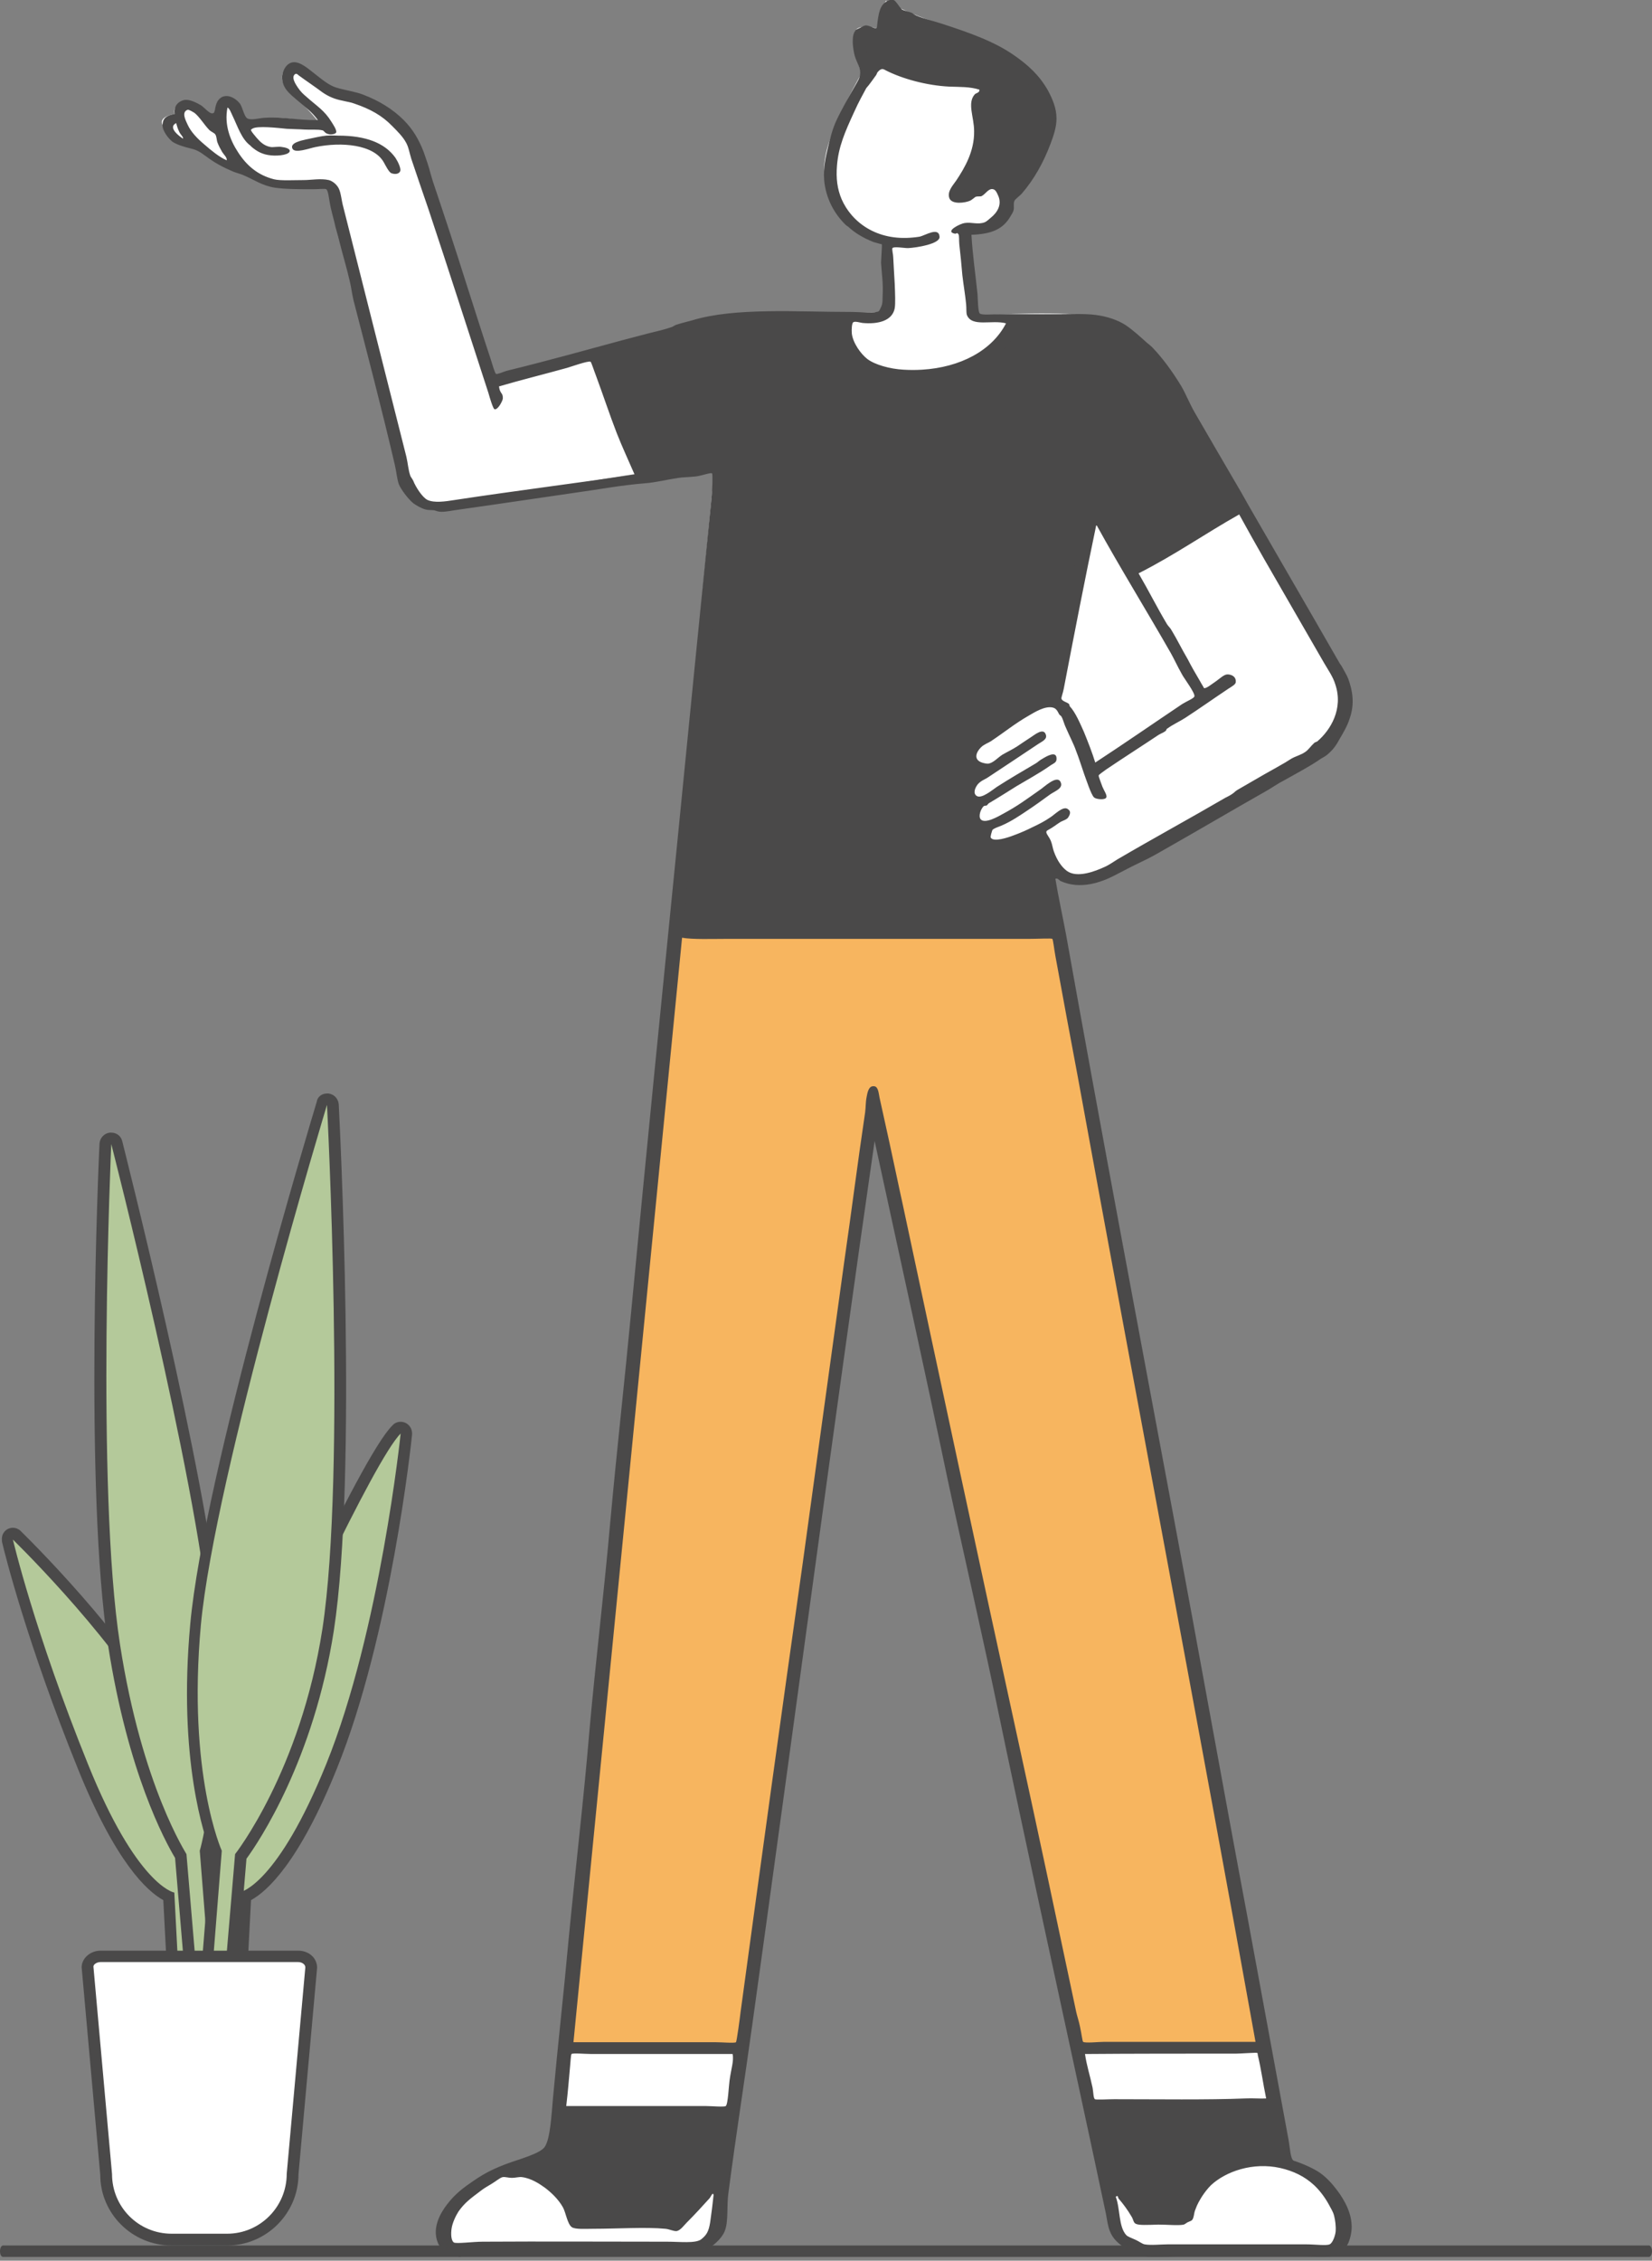
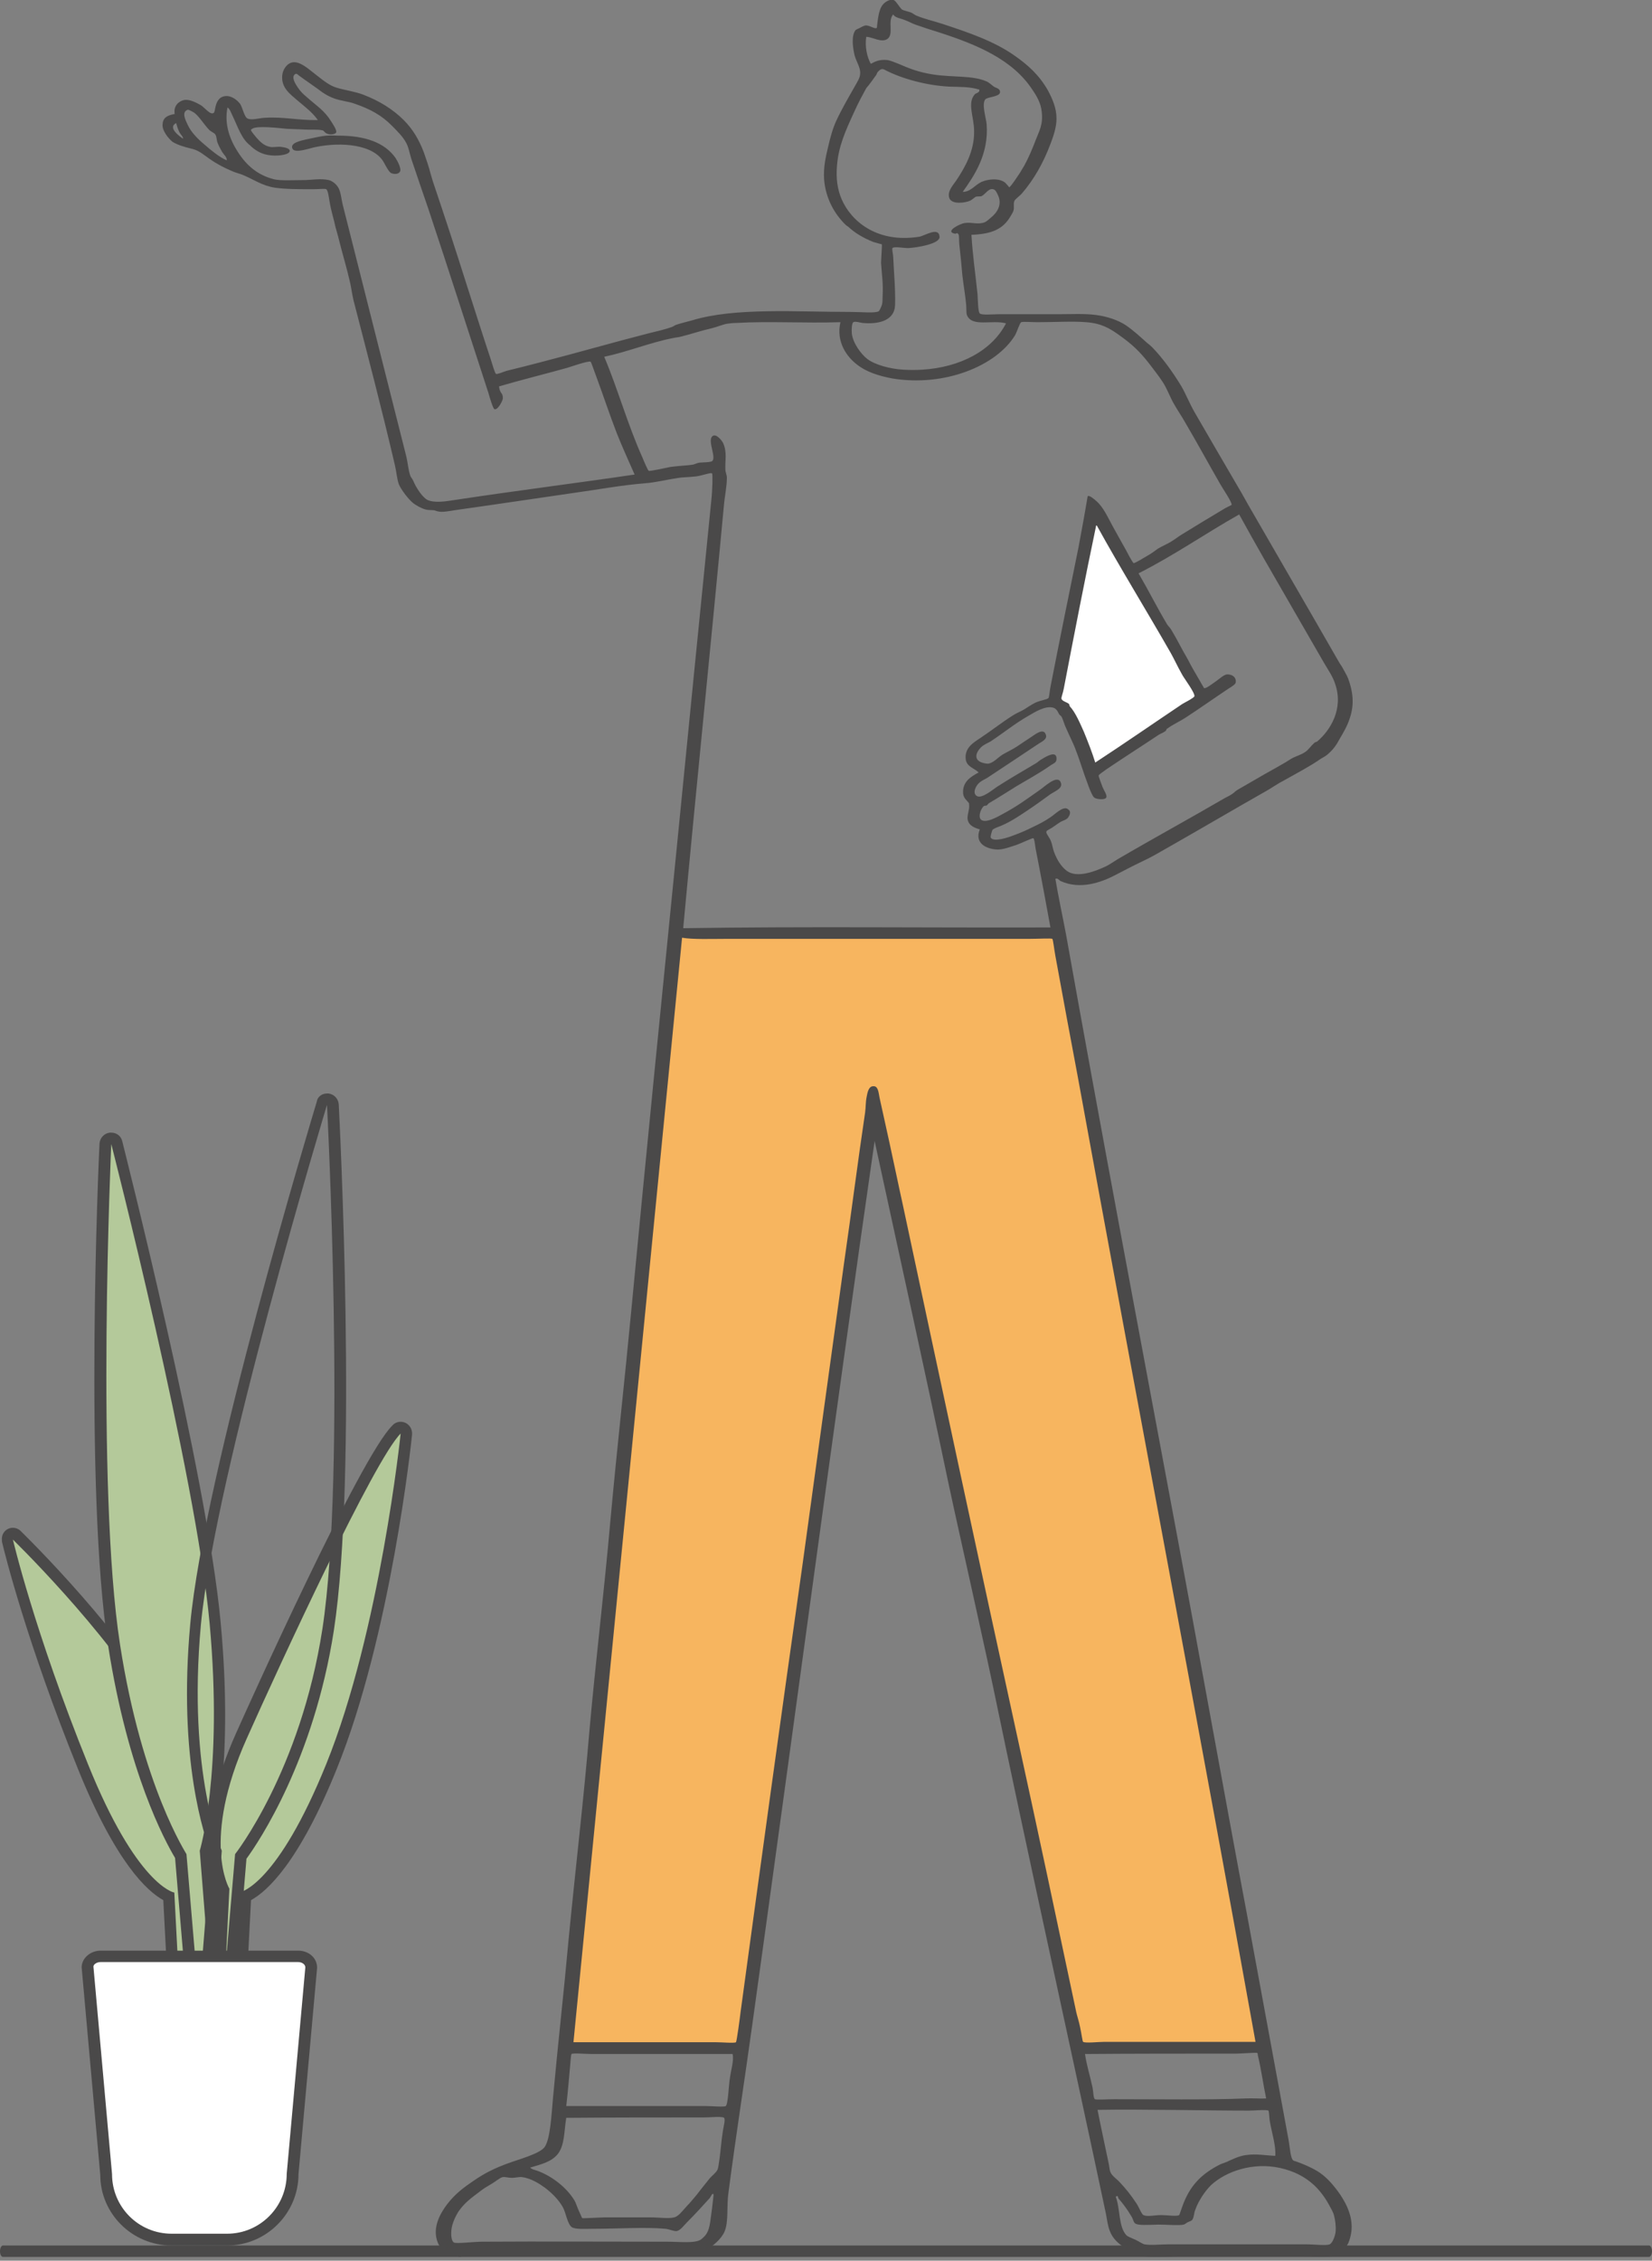
<svg xmlns="http://www.w3.org/2000/svg" width="435" height="595" fill="none">
  <rect width="100%" height="100%" fill="#808080" stroke="none" />
  <path d="M.767 594h433.466c.409 0 .767-.7.767-1.5s-.358-1.5-.767-1.5H.767c-.409 0-.767.7-.767 1.5 0 .9.358 1.5.767 1.5z" fill="#4A4949" />
-   <path fill-rule="evenodd" clip-rule="evenodd" d="M188.6 584.799l39.9-293.8 64.7 295.4s3.6 5.9 8.7 6.1c5.2.2 48.7-1 48.7-1s6.3-11.2-.6-15.6c-7-4.4-13.4-7.9-13.4-7.9l-62.9-345.7s3.8 9.8 10.1 9.1c4.9-.5 63.7-35.1 63.7-35.1s9.8-7.3 4.3-18.5c-5.6-11.2-45.6-80.9-45.6-80.9s-9.6-12.9-20.7-14c-11.1-1-28.8.2-28.8.2s-1.5-3.5-2-6.5-1.6-17-1.6-17 7.8 0 9.9-3.2c2.2-3.2 1.6-4.7 1.6-4.7s14.3-16.1 10.5-24.5c-3.8-8.5-12.3-16.1-22.7-19.3-14-4.3-19.1-7.7-19.1-7.7s-1.7 2.9-1.8 4.5c-.1 1.6.2 3 .2 3s-5.7-2-6.7.8c-.9 2.8 1.8 10.9 1.8 10.9s-7.2 12.6-9.1 20.1c-4.6 18.2 14.6 23.7 14.6 23.7s2.8 18.4-.8 18.9c-3.6.4-34.6 0-41.6 1.2s-60.8 17-60.8 17l-21.7-64.9s-6-8.9-12.2-9.9c-6.2-1-7.8-1.9-10.3-3.5-2.5-1.5-8.3-5.9-9.5-4.5-1.3 1.4-2.2 4.4 1.6 7.5 3.9 3.1 7.5 7.9 7.5 7.9s-7.6-2.1-11.8-1.8c-4.1.3-8.9 1.4-8.9 1.4s-3-6.9-5.1-6.9c-2.1 0-2.4 6.1-2.4 6.1s-6.3-6.4-8.7-4.9C45.2 28.4 46 30 46 30s-4.8.7-3 3.2c1.7 2.6 6.9 4.3 6.9 4.3s5.7 2.6 10.7 5.7c5.1 3.1 6.5 3.9 6.5 3.9s6.7 1.3 9.7 1.2c3-.1 8.6-1.7 9.3.8.7 2.5 19.1 78.5 20.9 79.7 1.8 1.2 5.4 6.1 16.8 3.4 11.5-2.7 64.5-10.7 64.5-10.7l-42 436.3s.5 7.1-5.3 9.3c-5.8 2.2-23.8 9-24.5 16.2-.7 7.2-.7 7.4 2.6 7.9 3.4.5 62.8-.2 65.3-1.2 2.6-.7 4.2-5.2 4.2-5.2z" fill="#fff" />
  <path fill-rule="evenodd" clip-rule="evenodd" d="M287.5 133.1L277.2 184s4.5 4 5.5 7.5 4.7 10.7 4.7 10.7l28.6-19.9-28.5-49.2z" fill="#fff" />
-   <path fill-rule="evenodd" clip-rule="evenodd" d="M260.5 48.8s-7.4 4.9-8.3 3.2c-.9-1.7 4.9-9.6 5.4-12.9 1-8.1-.6-12.8.1-13.2 1.4-.8 3.4-2.4 3.4-2.4s-3.6-1.6-8.5-1.8c-4.9-.3-14.6-2.5-16.8-3.4-2.2-1-2.3-2.4-3.2-1.6-1 .8-2.8 2.2-2.8 2.2s-2.5-4-2.8-6.3c-.3-2.3-.3-4 1-4.3 1.3-.2 3.9 1.1 4.5.2.6-.9 2-6.9 2-6.9s7.8 3.6 14.8 5.9c7 2.2 29.1 12 28 23.1-1.1 11.2-10.1 21.1-10.1 21.1s-1.9-2.8-2.6-3c-1-.3-4.1.1-4.1.1zM277.6 185.599l9.9-51.5 9.3 16.2 29.8-16-19.3-34.1s-9.5-14.9-18.2-16.2c-10-1.5-22.7 0-22.7 0s-3.4 16.4-30.2 14.4c-15.9-1.2-13.2-14.4-13.2-14.4s-23.5-2.2-32-1c-8.6 1.1-34.7 10.9-34.7 10.9l13 31.8 19.9-2.6-11.6 122.9 102 1.4-6.7-28.2s-7.3 3.1-9.7 3.7c-2.4.6-4.7-.6-4.5-2 .3-1.5 1.2-2.6 1.2-2.6s-4.4-1.9-4.1-3.4c.3-1.5 2-3 2-3s-4.9-2.2-3.2-4.5c1.7-2.2 4.5-4.1 4.5-4.1s-6.2-1.8-3.2-5.5c1.9-2.4 10.6-7.7 16.4-10.5 3.1-1.6 5.3-1.7 5.3-1.7zM192.4 556.2l-1.8 16.2L178 586h-26.4s-1.3-5.4-5.7-9.3c-4.4-3.9-12.6-4.9-12.6-4.9s11.2-2.5 12.6-6.9c1.3-4.4 1.4-9.3 1.4-9.3l45.1.6zM311.9 583.798l-12.4.6s-1.1-3.7-3.4-5.9c-2.3-2.1-5.5-5.3-5.5-5.3l-3.9-19.7h47.2l4.3 14.8s-14.3-1.6-19.5 3.9c-4.5 4.8-4.2 5.1-6.2 9.8l-.6 1.8z" fill="#4A4949" />
  <path fill-rule="evenodd" clip-rule="evenodd" d="M332.7 538.6h-49L230 291l-34.7 247.6h-47l29.4-293.2h100.8l54.2 293.2z" fill="#F7B55F" />
  <path fill-rule="evenodd" clip-rule="evenodd" d="M235.3 0h-1c-2.3.8-2.8 2.6-3.2 5.5-.1.7-.2 1.8-.2 1.8-.5.5-1.9-.7-3-.6-.2 0-.9.3-1.4.6-.4.2-1.1.5-1.2.6-1.1 1.4-.8 4.1-.4 6.1.4 2.1 1.7 3.6 1.6 5.3 0 1.2-.8 2.3-1.4 3.4-1.7 3-3.4 5.9-4.9 9.1-1 2.2-1.6 4.5-2.2 7.1-.6 2.5-1.2 5.2-1 8.3.4 5.1 2.8 9.2 5.7 12 .2.2.6.4.8.6 1.5 1.4 3.7 2.8 6.5 3.9.6.2 2.2.6 2.2.6.1.2-.2 4.1-.2 4.9.2 3.3.6 5.2.4 8.9 0 .7 0 1.6-.2 2.2-.2.6-.7 1.6-.8 1.6-.9.6-4.5.2-7.3.2-14.5 0-30.6-1.2-41.8 2.2-1.4.4-2.8.7-4.3 1.2-.5.2-.8.5-1.2.6-1.7.6-3.8 1.1-5.9 1.6-9.4 2.4-18.7 5.1-28.8 7.7-1.9.5-5.8 1.5-8.7 2.2-.7.2-2.5 1-2.8.8-.3-.2-1-2.6-1.4-3.9-2.2-6.6-4.2-13-6.3-19.5-2.8-8.9-5.8-18-8.9-27.2-.2-.7-.4-1.3-.6-2-.5-2-1.1-3.7-1.8-5.7-1.3-3.4-2.9-6.1-5.3-8.5-2.9-2.9-6.5-5.1-10.7-6.7-2.1-.8-4.5-1.1-6.9-1.8-2.1-.6-3.9-2.2-6.1-3.9-1.1-.8-3.5-3.1-5.5-2.8-1.5.2-2.7 1.9-2.8 3.6-.2 3.1 2 4.7 4.1 6.5 2 1.7 3.8 3 5.3 5.1-5.3.1-8.7-.9-14-.6-1.6.1-3.4.7-4.5.2-.9-.4-1.3-2.9-2-3.9-.7-.9-2.2-2.2-3.9-2-1.7.2-2.3 1.6-2.6 3-.1.5-.2 1.2-.4 1.4-.9.7-2.4-1.4-3.4-2-1.2-.7-3-1.6-4.3-1.4-1.2.2-3 1.3-2.6 3.7-2.2.4-3.1 1.1-3.2 2.8-.1 1.6 1.5 3.6 2.6 4.5 1.2.8 3.2 1.4 4.9 1.8 1.7.4 2.5 1 3.9 2 2.1 1.6 4.4 2.9 7.3 4.1 1 .4 2 .6 2.8 1 2.4 1 4.8 2.7 8.1 3.2 2.8.4 6.4.4 10.1.4 1.2 0 3.1-.2 3.4 0 .6.4.7 2.7 1.2 4.9.4 1.8.9 3.4 1.2 4.9.3 1.2.7 2.4 1 3.7.9 3.6 2 7.2 2.8 10.7.4 1.7.6 3.4 1 5.1 3.7 14.3 7.5 28.8 10.9 43.4.4 1.7.5 3.4 1 4.9.6 1.5 2.7 4.2 3.9 5.1.7.5 2 1.3 3.2 1.6.7.2 1.4.1 2.2.2.5.1.9.4 2 .4 1.4 0 3.1-.4 4.7-.6 10-1.4 20.6-3 31-4.5 5.2-.7 11.5-1.9 17.8-2.4 2.8-.2 5.4-.9 8.7-1.4 1.1-.2 2.9-.2 4.7-.4 1.7-.2 3.9-1.1 4.3-.8.2.2.1 4.4-.2 7.1-3 30.1-6 59.8-8.9 89.4-4.1 41.1-8.3 83-12.2 124.1-1.7 18-3.8 36.6-5.5 55.3-1.6 18.3-3.9 37-5.5 55.1-1.5 18-3.7 36.4-5.5 55.1-1.2 13.3-2.8 27.4-4.1 41.6-.4 4.5-.7 10.7-2.2 12.8-1.3 1.8-7.1 3.3-9.7 4.3-3.3 1.2-6 2.5-8.9 4.5-2.5 1.7-4.9 3.4-7.1 6.3-1.5 2-4.1 6-2.4 10.1.9 2.2 3.2 3 5.7 3.7h.4c0-.3.4-.2 1-.4.4-.2.5-.4.8-.4 2.2-.4 5.2-.1 7.3 0 9.8.4 19.8.1 27 .2 5.9.1 13.3 0 19.7 0 .8 0 1.6.1 2.4 0 .7-.1 1.3-.3 2-.4 1.6-.2 2.8-.3 4.1-.8 2-.9 4.3-3 5.1-4.9 1.1-2.7.5-6.6 1-10.1 2-15.3 4.3-29.9 6.3-44.4 10.8-77.5 21.2-156.1 32.2-232.5 6.4 29.5 13.1 59.8 19.3 89.4 1.9 8.9 4 18.2 5.9 26.8 2 9.2 4 18 5.9 27 9.6 46.3 20 92.9 29.8 139.1.3 1.6.5 3.2 1 4.5.8 2.2 2.5 3.6 4.3 4.7.2.1.4.1.6.2.7.4-.1.5.4 1 .2.2.5.1.8.2 3.4 1.4 10 .6 14.6.6h26.8c4.8 0 9.7.5 13.4-.2 1.6-.3.9-1.2 1-1.6.3-.6.8-1.3 1-1.8.6-1.5.9-3.2.8-4.7-.2-3.5-1.9-6.2-3-7.9-1.6-2.3-3.3-4.3-5.3-5.7-1.7-1.2-4.7-2.5-6.9-3.2-.9-.3-1-3.3-1.4-5.5-3.6-19.6-7.2-39-10.7-58-6.6-35.1-13-71-19.5-105.6-9.5-50.9-19.4-103.3-28.4-153.7-.9-4.8-2-9.8-2.8-14.6.6-.3 1 .4 1.4.6 5.1 2.3 10.6.4 14.4-1.6 2.3-1.2 4.6-2.4 6.9-3.5 2.4-1.1 4.6-2.4 6.7-3.6 8.8-5 17.8-10.3 26.1-15 1.6-.9 3.1-2 4.7-2.8 3.2-1.8 7-3.8 9.7-5.7.5-.3 1.1-.6 1.6-1 1.6-1.3 2.5-2.6 3.4-4.3 1-1.7 2-3.4 2.6-5.3 1.4-4 .7-7.5-.4-10.5-.2-.6-1.5-2.9-1.8-3.4-.4-.5-.7-1.1-1-1.6-7.8-13.6-15.9-27.5-23.5-40.7-.7-1.2-1.2-2.2-1.8-3.2-4.2-7.2-8.3-14.2-12.4-21.3-1.3-2.3-2.2-4.6-3.4-6.7-2.3-3.8-4.9-7.4-7.7-10.3-.5-.5-.9-.8-1.4-1.2-1.8-1.6-3.6-3.3-5.7-4.7-1.9-1.2-4.6-2.2-7.7-2.6-3-.4-6.5-.2-10.1-.2h-15.4c-1.6 0-4.6.3-5.1-.2-.5-.4-.5-3.8-.6-5.1-.6-5.7-1.3-10.4-1.6-15.6 5.2-.2 8.3-1.4 10.3-4.9.3-.5.7-1.1.8-1.6.2-.7-.1-1.7.2-2.4.2-.5 1.5-1.4 2-2 3.2-3.7 5.7-8.2 7.5-13 .8-2.1 1.6-4.4 1.6-6.7 0-2.8-1.1-5.2-2.2-7.3-2.3-4.1-5.3-6.8-8.9-9.3-5.4-3.8-12.2-6.1-18.9-8.3-2.4-.8-4.8-1.3-6.9-2.2-.5-.2-.9-.6-1.4-.8-.8-.3-1.9-.5-2.4-.8-.9-.9-1.5-2.2-2.2-2.5zm3 5.3c1.1.4 1.9.9 2.8 1.2 2 .7 4.1 1.4 6.1 2 10.2 3.3 19.5 7.2 24.7 15.2 1.1 1.6 2.2 3.5 2.4 5.7.4 3.4-.6 4.9-1.6 7.5-.9 2.4-2 4.9-3 6.7-.3.5-.7 1.2-1.2 2-.3.4-2.4 3.7-2.8 3.7.1 0-.8-1-1-1.2-1.6-1.3-4.5-1-6.3-.2-1.7.8-2.8 2.6-4.9 2.6 3-4.2 6.9-9.9 6.3-17.8-.2-1.9-1.3-5.1-.4-6.5.5-.7 3.7-.7 3.9-1.8.2-1.1-1-1.2-1.6-1.6-.8-.6-1.4-1.2-2-1.4-3.6-1.6-9-1-14-1.8-3.9-.6-6.3-1.6-9.1-2.8-1-.4-2.2-.9-3-1-2-.2-3.2.4-4.3 1-1-1.8-1.6-4.5-1.2-7.1 1.6 0 3.9 1.6 5.5.6 1.9-1.2 0-4.8 1.6-6.5.5.9 1.9 1 3.1 1.5zm-7.7 14.6c.2-.2.3-.6.4-.8.9-1.1 1.4-1.1 2.2-.6 4.3 2.2 10.7 4 16.8 4.3 2.8.1 5.4 0 7.9.8.1.8-.9.9-1.2 1.2-2.1 2.3-.2 6-.2 9.7.1 5.3-2.5 9.7-4.7 13-.8 1.2-2.5 2.9-1.8 4.7.7 1.7 4.2 1.2 5.5.6.4-.2 1.2-.9 1.4-1 .6-.2 1.2 0 1.6-.2 1-.5 1.8-2.1 3-1.8.6.1 1 .9 1.2 1.4 1.4 2.7-.3 4.9-1.8 6.1-.5.4-1.1 1-1.6 1.2-1.9.7-3.4-.1-5.3.2-1 .1-5.4 2.2-2.6 2.8.6.1.5-.5 1 .2.2.3.1 1.6.2 2.6.3 2.6.6 5.7.8 8.1.3 2.6.8 5.5 1 7.7.1 1.1 0 2.2.2 2.8 1.3 3.3 6.6 1.2 10.3 2.2-3.7 7.2-12.1 11.6-22.1 12.2-1.6.1-3.2.1-4.9 0-3.6-.2-7.5-1.3-9.5-2.8-1.7-1.3-3.8-4.2-4.1-6.7-.1-1.1 0-2.8.4-3 .5-.3 1.7.1 2.4.2 4.2.4 7.9-.6 8.5-3.9.2-1.2.1-3.7 0-6.3-.1-2.1-.3-4.7-.4-7.1 0-.7-.4-2.2-.2-2.4.4-.5 2.9 0 4.1 0 2.2-.1 8.5-1.1 8.3-3-.2-2.7-3.8-.3-5.3 0-.5.1-1.6.2-1.6.2-9.7 1-16.3-4.1-18.9-10.1-1.1-2.6-1.5-5.4-1.2-8.9.4-4.9 2.1-8.8 4.5-14 1.2-2.7 2.4-4.8 3.2-6.3.9-1 1.9-2.5 2.5-3.3zM61.2 30.4c1.4 2.9 2.4 6.2 4.7 7.9l.4.4c1.2 1 2.7 2 5.1 2.2 2.1.2 4.9-.2 4.9-1.2 0-.6-1.2-.9-2-1-1-.2-2.2.1-3 0-1.8-.3-2.8-1.4-3.7-2.4-.4-.5-1.2-1.4-1.4-1.8-.2-.4-.2-.3.2-.6 1.2-.9 7-.2 9.1 0 1.6.1 3.2.1 4.7.2 1.6.1 3.4-.1 4.7.2.5.1.6.8 1.6 1 .6.2 1.8 0 2-.4.3-.6-.9-2.3-1.2-2.8-1.9-3.1-3.8-4.1-6.7-6.7-.7-.6-1.4-1.2-2.2-2.4-.6-.9-1.7-2.6-.8-3.4.4-.4.8 0 1 .2 1.9 1.4 4.3 3 6.3 4.5 1.6 1.1 3.2 1.8 5.3 2.2 1.2.3 2.2.4 3.2.8 4.1 1.4 7.2 3.1 9.9 5.9 1.3 1.3 2.8 2.8 3.6 4.3.7 1.2.9 2.7 1.4 4.3 1.4 4.2 3.1 9.1 4.5 13.2 5.4 16.2 10.5 32.2 15.8 48.4.4 1.4 1.2 4.1 1.6 4.3.9.3 2.2-2.3 2.2-2.8.1-1.6-.8-1.2-1-3.2 5.8-1.7 11.9-3.2 18-4.9.7-.2 5.5-1.9 6.1-1.6.2.1 1 2.6 1.4 3.6 2 5.4 3.6 10.3 5.5 15.2 1.5 3.8 3.1 7.2 4.7 10.9-15.6 2.3-31.6 4.3-47.4 6.7-2.5.4-5.3.8-7.1 0-1.3-.6-3.1-3.3-3.8-5.1-.3-.6-.7-1-.8-1.4-.5-1.5-.6-3.2-1-4.9-5.5-21.8-11.1-44-16.6-65.7-.5-1.8-.6-3.7-1.2-4.9-.6-1.2-1.8-2-2.6-2.2-2.1-.5-4.7 0-6.7 0-2.6 0-6 .2-7.7-.2-4.4-1.1-7.3-3.7-9.5-7.1-2.1-3.2-3.7-7.3-2.8-11.8.6.3.9 1.3 1.3 2.1zm-7.3 7.7c-1.8-1.5-3.6-3.3-4.5-5.3-.5-1.1-1.7-3.3 0-3.9.4-.1 1.6.7 1.8.8 1.3 1 2.7 3.3 3.9 4.5.5.5 1.4.8 1.6 1.2.4.6.3 1.5.6 2.2.3.8.8 1.7 1.2 2.4.5.8 1.3 1.4 1.2 2.2-1.9-.8-4.2-2.7-5.8-4.1zm-6.7-3.4c.3.7 1.1 1.3 1 1.8-1.1-.7-4.1-3-1.8-4.1.2.8.4 1.5.8 2.3zm178.4 61.2c2.5 2 5.7 3 9.3 3.7 13.8 2.3 27.5-3.3 32.4-11.4.5-.9 1.2-3.2 1.6-3.4.5-.2 2.7 0 4.3 0 4.5 0 9.2-.3 12.8 0 4 .3 6.2 1.6 8.7 3.4 3.4 2.4 5.4 4.3 7.9 7.5 1.2 1.6 2.5 3.2 3.6 4.9 1.1 1.7 1.8 3.7 2.8 5.5 1 1.8 2.2 3.5 3.2 5.3 3 5.1 6 10.6 9.1 16 .8 1.4 3.2 4.9 3 5.5l-1.6.8c-3.9 2.3-7.8 4.7-11.4 6.9-1 .6-2 1.4-3 2-1 .6-2.2 1.1-3.4 1.8-.7.5-1.7 1.3-3 2-.5.3-3.1 1.9-3.4 1.8-.3-.1-1.9-3.2-2-3.4-1.2-2.1-2.5-4.5-3.4-6.1-1.4-2.5-2.5-5.2-4.5-6.9-.2-.2-.7-.6-1-.8-.3-.2-.8-.6-1.2-.4-.8 4.8-1.6 9.1-2.4 13.4-2.4 11.8-4.9 24-7.3 36.3-.3 1.3-.4 3.1-.6 3.4-.3.4-2 .6-3.4 1.2-1.2.6-2.5 1.5-3 1.8-1 .6-2.1 1-3 1.6-3 1.9-5.5 3.9-8.5 5.9-1.8 1.2-4.3 2.6-3.9 5.7.3 1.9 2.1 2.2 3.4 3.4-2 1.1-4.3 2.4-4.1 5.5.1 1.2.9 1.8 1.4 2.4.3.4.1.2.2.8.1 1.1-.6 2.6-.4 3.7.3 1.8 2.3 2.3 3.2 2.6-1.5 3.7 1.8 5.2 4.7 5.3 1.5 0 3.3-.7 4.9-1.2.9-.3 4.3-1.9 4.5-1.8.3.2.4 1.6.6 2.8 1.4 7.1 2.7 14.1 3.9 20.7-32.2.1-64.9-.3-96.7.2 3.4-36.8 7.3-74.6 10.7-111.1.2-2.5.8-5.1.8-7.5 0-.7-.4-1.4-.4-2.2-.1-2.4.5-4.5-.6-6.9-.4-.8-1.9-2.6-2.8-1.8-1.5 1.2 1.5 6.3-.4 6.7-1.4.3-2.7.1-3.6.4-.6.2-.7.3-1.2.4-1.1.2-3.7.3-5.9.6-1.1.2-5.3 1.2-5.7 1-.2-.1-1.2-2.4-1.6-3.4-4-8.9-6.5-18.1-10.1-26.6 5.8-1.2 12.3-3.8 18-4.9.8-.2 1.5-.2 2.2-.4 2.8-.7 5.4-1.6 8.1-2.2 1.6-.4 2.9-1 4.1-1.2.7-.1 1.7-.2 2.4-.2 8.6-.5 17.8.1 27.4-.2-1.2 5.2 1.7 9.1 4.3 11.1zm100.7 39.5c2.1 3.8 4.2 7.6 6.5 11.6 5.2 9 10.7 18.6 15.8 27.4 1.1 1.9 2.4 3.7 3 5.7 2.2 6.5-1.3 12.1-4.7 15-.2.2-.6.2-.8.4-.9.8-1.6 1.9-2.4 2.4-1.1.8-2.5 1.1-3.7 1.8-.5.3-1.1.7-1.6 1-1.9 1.1-3.5 2-5.3 3-2.4 1.4-4.7 2.7-7.1 4.1-.6.3-1.1.9-1.6 1.2-.6.4-1.2.7-1.8 1-9.1 5.3-19 10.7-28.4 16.2-1 .6-2.2 1.5-3.4 2-2.4 1.1-7.2 3-9.9 1-1.3-1-2.5-2.6-3.4-5.1-.3-.8-.4-1.8-.8-2.8-.6-1.4-1.8-2.3-.8-2.8 1.5-.8 2.4-1.6 3.4-2.2.3-.2 1.7-.6 2-1.2.5-.8.8-1.6-.2-2.2-1.2-.8-3.4 1.5-4.5 2.2-1.6 1.1-3.2 1.9-4.7 2.6-1.4.7-2.9 1.4-5.1 2.2-1.3.5-5.1 1.8-5.9.6-.2-.3.3-1.7.4-2 .1-.4 2.2-1.1 2.4-1.2 2.6-1.1 5.2-2.9 6.7-3.9 1.7-1.1 4.6-3.2 6.1-4.3 1.3-.9 3.5-1.6 2.8-3.2-.9-2.2-4.5 1.4-5.5 2-3.7 2.6-5.8 4.2-9.7 6.3-1.1.6-4.8 2.8-5.9 1.4-.6-.8 0-2.6.8-3.4.2-.2.6-.1.8-.2.2-.1.4-.5.6-.6 2.7-1.6 4.9-3 7.3-4.5 2.5-1.5 6-3.4 8.7-5.3.8-.6 1.8-.8 1.8-1.8.1-2-1.8-1.2-3.2-.4-1.8 1-1.5 1.1-2.4 1.6-3.9 2.3-6.5 3.8-10.1 6.1-1.2.8-4 3.2-5.3 2.4-1.1-.7-.4-2.2.2-3 .8-1 2-1.4 2.6-1.8 4.7-3.1 8.9-5.9 13.4-8.9.9-.6 2.4-1.2 2-2.4-.6-2.1-3.2.2-3.9.6-1.5 1-2 1.3-3.6 2.4-1.2.8-2.7 1.5-3.9 2.2-1.3.8-2.5 2.3-3.9 2.4-.4 0-1.4-.2-1.8-.4-1.9-.8-1.3-2.6 0-3.9.8-.8 2-1.2 2.6-1.6 3.9-2.6 6.1-4.5 9.9-6.7 1.7-1 4.3-2.6 6.3-2.2 1.1.2 1.4 1.1 1.8 1.8.1.2.5.4.6.6.5.9.7 2 1.2 3 1 2.3 2.1 4.4 2.6 5.9.8 2 1.5 4.3 2.2 6.3.5 1.3 1.8 5.4 2.6 6.1.6.5 2.9.7 3.2 0 .3-.6-.6-1.8-1-2.8-.2-.6-1.1-2.8-1-3 0-.2 1.2-1 2-1.6 4.9-3.3 9.3-6.1 13.8-9.1.7-.4 1.3-.6 1.8-1 .2-.1.2-.5.4-.6 1.5-1.1 3.1-1.8 4.7-2.8 3.7-2.4 7.5-5.1 11.4-7.7 1.1-.7 2-1.2 2-1.8.1-1.5-1.2-2-2.2-2-.9 0-2 1.1-3 1.8-1.2.8-2.6 2-3.2 1.8.1 0-.7-1.2-1-1.8-1.2-2-2.5-4.3-3.2-5.7-1.7-2.9-2.9-5.4-4.3-7.7-.3-.6-.9-1.1-1.2-1.6-2.8-4.7-4.7-8.6-7.5-13.4 9.5-4.8 17.6-10.5 26.5-15.5zm-18 36.5c.9 1.6 1.7 3.4 3 5.7.4.8 3.5 4.9 3.2 5.7-.1.5-2.1 1.3-3.2 2-7.9 5.3-15.4 10.5-22.9 15.4-.8-2.6-1.9-5.4-3-8.1-1-2.2-2.2-5.1-3.7-6.7-.1-.1-.1-.5-.2-.6-.5-.5-1.8-.7-2-1.4-.1-.3.4-1.5.6-2.6 2.8-14.6 5.6-29 8.5-42.8 0-.1 0-.2.2-.2 6 10.9 13.1 22.4 19.5 33.6zm-116.4 75.2h79.3c2.2 0 5.6-.2 5.9 0 .2.2.5 2.9.8 4.5 2 11 4 21.7 5.9 31.8 15.5 85.1 31.6 169.4 46.8 254h-39.7c-1.7 0-5.1.4-5.7 0-.2-.2-.4-2.1-.8-3.9-.3-1.5-.8-3-1-3.9-5.1-24.1-10.1-47.7-15.2-71-10.4-47.6-20.4-94.3-30.6-142.1-.9-4-2.1-9.9-3.4-15.8-.6-2.7-1.8-8.1-2.6-11.8-.3-1.6-.4-3.2-1.8-3-1.1.1-1.4 1.7-1.6 2.8-.3 1.5-.2 2.6-.4 4.1-2 13.4-3.6 26.2-5.5 39.3-3.7 26.6-7.3 53-10.9 79.1-5.6 39.5-11 78.7-16.4 118.4-.1 1-1 7.7-1.2 7.9-.4.3-3.7 0-5.3 0H151c9.5-96.7 19.1-194.2 28.6-290.7 2.8.5 7.9.3 12.3.3zm133.6 293.4c1 0 5.3-.3 5.5-.2.3.2.1.2.2.6.9 3.7 1.4 7.6 2.2 11.4-1.5.1-3.5-.1-5.5 0-9.7.4-23.5.2-34.5.2-1.6 0-4.7.2-5.1 0-.4-.3-.4-1.9-.6-3-.7-3.3-1.6-6-2-8.9 11.9-.1 27-.1 39.8-.1zm-133.4 7.1c-.2 1.3-.4 6.3-1 6.7-.4.3-3.8 0-5.1 0h-36.9c.4-3.3.7-7 1-10.3.1-.8.2-3.3.4-3.4.3-.3 3.8 0 5.3 0h37.1c.4 1.8-.4 3.9-.8 7zm136.8 7.9c1.1 0 4.6-.3 5.1 0 .2.2.2 2.1.4 3 .6 3.3 1.6 6.3 1.4 8.9-2.7-.1-4.9-.6-7.7-.2-1.8.2-4 1.3-5.1 1.8-.5.2-1.1.4-1.6.6-5.2 2.6-8.2 5.8-10.1 11.2-.2.5-.7 2.1-.8 2.2-.7.4-3.1 0-4.7 0-2 0-3.6.5-4.7 0-.5-.2-1.2-2.1-1.8-3-1.6-2.4-2.8-3.9-4.5-5.7-.6-.7-2-1.6-2.4-2.6-.2-.4-.3-1.4-.4-2-1-4.8-2.1-9.8-3-14.4 11.8-.2 28 .2 39.9.2zm-143.7 1.8c1.9 0 4.2-.3 5.3 0 .7.2 0 2.3-.2 3.9-.4 2.6-.5 4.5-.8 6.7-.2 1.2-.3 2.6-.6 3.2-.4.8-1.5 1.6-2 2.2-1.1 1.4-2.2 2.7-3.4 4.3-.7.8-1.7 2.1-2.8 3.2-1 1.1-2.1 2.6-3.2 2.8-1.5.4-3.9 0-6.1 0h-12.2c-.9 0-5.7.3-5.9.2-.1-.1-.7-1.6-1-2.2-.4-.9-.7-1.9-1-2.4-2.1-3.5-6-6.5-9.9-7.9-.6-.2-1.3-.3-1.8-.8 3-.9 5.6-1.5 7.3-3.6 1.8-2.4 1.6-5.7 2.2-9.5 11.9-.1 24.1-.1 36.1-.1zm109.3 21.3c1.3 1.5 2.4 3 3.4 4.7.6.9.5 1.7 1.2 2 .8.4 2.9.3 5.9.2 2.4 0 5.3.3 6.7 0 .1 0 .7-.4 1-.6.7-.3 1-.4 1.2-.6.5-.6.5-1.9.8-2.6.6-1.7 1.2-2.6 1.8-3.6.8-1.2 1.5-2.1 2.4-3 3.9-3.6 11-6.1 18.2-4.5 3.5.8 6.4 2.2 8.9 4.5 1.4 1.3 2.8 3.1 3.9 5.1.5 1 1.1 1.8 1.4 3 .3 1.2.5 2.7.4 4.1-.1 1.1-.8 3.1-1.6 3.4-.9.4-3.8 0-6.1 0h-36.5c-2 0-4.4.3-6.1 0-.6-.1-1.5-.8-2.4-1.2-1.1-.5-2-.8-2.4-1.2-2.1-2.2-1.6-7-2.8-10.1.6-.6.6.2.7.4zM187 584.9c-.4 2.5-1 3.4-2.4 4.5-1.5 1.1-5.6.6-8.9.6-16.7 0-32.3-.1-48.7 0-2.4 0-6.9.6-7.5.2-.7-.5-.8-2.1-.6-3.6.2-1.5 1.1-3.4 1.8-4.5 1.6-2.3 3.1-3.4 5.9-5.5.9-.7 1.8-1.2 2.8-1.8 1.2-.7 2.3-1.7 3-1.8.6-.1 1.5.2 2.4.2.9 0 2-.3 2.6-.2 2.5.3 4.7 1.8 6.1 2.8 1.7 1.3 3.5 3 4.7 5.1.8 1.4 1.2 4.5 2.4 5.3 1 .6 3.5.4 5.7.4 6.2 0 13.8-.5 18.9 0 1.1.1 2.2.7 3 .6 1-.2 1.9-1.5 2.6-2.2 2.3-2.3 4.2-4.4 6.1-6.5.3-.4.8-1.7 1-.8-.2 2-.6 5.1-.9 7.2z" fill="#4A4949" />
  <path fill-rule="evenodd" clip-rule="evenodd" d="M89.1 35.7s-2-.1-3.2 0c-1.2.1-3.4.6-5.3 1-1.3.3-4.3.9-3.6 2.4.6 1.4 4.5-.1 6.1-.4 6.8-1.4 15.4-.7 18 4.1.3.5 1.3 2.6 2 2.8.5.2 1.7.4 2.2-.4.5-.7-.6-2.8-1.2-3.7-2.8-3.9-7.8-5.8-15-5.8z" fill="#4A4949" />
  <path fill-rule="evenodd" clip-rule="evenodd" d="M60.8 545.401c.8 0 1.5-.6 1.5-1.4l2.4-44.9c3.3-1.5 12-7.8 22.6-34.1 14.1-34.9 19.6-87 19.7-87.5.1-.6-.3-1.2-.9-1.5-.2-.1-.4-.2-.7-.2-.4 0-.8.2-1.1.4-8.3 8.2-39.5 77.7-40.8 80.7-11.2 25-6 38.1-4.7 40.6l-2.3 46.3c0 .4.1.8.4 1.1.3.3.7.5 1.1.5h2.8z" fill="#B4C99A" />
  <path d="M105.5 377.301c-6.9 6.8-31.7 60.5-40.5 80.2-12.1 27-4.6 39.6-4.6 39.6l-2.3 46.7 2.7.1 2.4-45.9c.3 0 9.9-2.1 22.7-33.7 14.2-35.1 19.6-87 19.6-87zm0-3.1c.4 0 .9.1 1.3.3 1.2.6 1.8 1.8 1.7 3.1-.2 2.1-5.6 52.8-19.8 87.9-10 24.8-18.4 32.3-22.6 34.6l-2.3 44c-.1 1.6-1.4 2.9-3 2.9-.1 0-2.8-.1-2.8-.1-.8 0-1.6-.4-2.2-1-.6-.6-.8-1.4-.8-2.2l2.2-45.9c-1.6-3.5-6-17.1 4.9-41.5 3.3-7.4 32.8-72.9 41.2-81.1.6-.7 1.4-1 2.2-1z" fill="#4A4949" />
  <path fill-rule="evenodd" clip-rule="evenodd" d="M51.1 545.401c.4 0 .8-.2 1.1-.5.3-.3.4-.7.4-1.1l-2.3-46.3c1.2-2.5 6.4-15.6-4.7-40.6-9.3-20.8-35.9-47.6-41.1-52.8-.3-.3-.7-.4-1.1-.4-.3 0-.5.1-.7.2-.6.3-.9 1-.7 1.7.1.2 5.8 24.6 19.9 59.4 10.6 26.3 19.3 32.6 22.6 34.1l2.4 44.9c0 .8.7 1.4 1.5 1.4h2.7z" fill="#B4C99A" />
  <path d="M3.4 405.202s5.6 24.1 19.8 59.2c12.7 31.5 22.4 33.7 22.7 33.7l2.4 45.9 2.7-.1-2.3-46.7s7.5-12.6-4.6-39.6c-8.7-19.8-33.8-45.6-40.7-52.4zm0-3.1c.8 0 1.4.3 1.9.7 5.5 5.4 32.2 32.4 41.6 53.5 10.9 24.4 6.5 38 4.9 41.5l2.2 45.9c0 .8-.2 1.6-.8 2.2-.6.6-1.3 1-2.1 1l-2.7.1c-1.7 0-3-1.3-3.1-2.9l-2.3-44c-4.2-2.3-12.5-9.8-22.5-34.6-13.4-33.1-19.3-56.8-19.9-59.4-.1-.3-.1-.6-.1-.9-.1-1.7 1.2-3.1 2.9-3.1z" fill="#4A4949" />
  <path fill-rule="evenodd" clip-rule="evenodd" d="M56.7 539.001c.4 0 .8-.2 1.1-.5.3-.3.4-.7.4-1.1l-4-50.1c.8-2.7 6-22.9 2.5-60.1-3.6-39-25.7-125.5-25.9-126.4-.2-.7-.8-1.1-1.5-1.1-.9.1-1.5.7-1.5 1.5 0 .9-4 91.1 2.3 132 5.3 34.3 15.7 52.5 17.6 55.4l4.1 49.2c.1.8.7 1.4 1.5 1.4.1-.1 3.4-.2 3.4-.2z" fill="#B4C99A" />
  <path d="M29.3 301.102s-4.1 90.4 2.3 131.7c5.8 37.5 17.6 55.2 17.5 55.2l4.2 49.6 3.3-.1-4-50.4s6.2-20.4 2.6-59.8-25.9-126.2-25.9-126.2zm0-3c1.4 0 2.6.9 2.9 2.3.2.9 22.3 87.5 25.9 126.6 3.4 36.3-1.5 56.7-2.5 60.3l4 49.9c.1.8-.2 1.6-.8 2.3-.5.6-1.3 1-2.1 1l-3.3.1c-1.7 0-3-1.2-3.2-2.8l-4.1-48.8c-2.7-4.5-12.4-22.4-17.6-55.7-6.4-41.1-2.5-128.6-2.3-132.3.1-1.5 1.2-2.7 2.7-2.9h.4z" fill="#4A4949" />
-   <path fill-rule="evenodd" clip-rule="evenodd" d="M57.6 539.101c.8 0 1.4-.6 1.5-1.4l4.1-49.1c2.7-3.7 17.6-25 23-59.7 6.3-41 1.4-137.3 1.3-138.2 0-.7-.6-1.3-1.3-1.4-.8 0-1.4.4-1.6 1.1-.3 1-29.6 98-33.2 137.1-3.4 36.9 4.2 56.9 5.4 59.9l-4 50c0 .4.1.8.4 1.1.3.3.7.5 1.1.5l3.3.1z" fill="#B4C99A" />
  <path d="M86.1 290.801s-29.5 97.4-33.2 136.8c-3.6 39.4 5.5 59.5 5.5 59.5l-4 50.4 3.3.1 4.2-49.6s17.2-21.8 23-59.3c6.3-41.3 1.2-137.9 1.2-137.9zm0-3h.4c1.5.2 2.6 1.4 2.7 2.9.2 4 5 97.4-1.3 138.5-5.3 34-19.7 55.5-23 60l-4.1 48.7c-.1 1.6-1.5 2.8-3 2.8-.1 0-3.4-.1-3.4-.1-.8 0-1.6-.4-2.1-1s-.8-1.4-.8-2.3l4-49.7c-1.6-4.1-8.7-24.3-5.4-60.2 3.6-39.2 32.1-133.4 33.3-137.4.2-1.4 1.4-2.2 2.7-2.2z" fill="#4A4949" />
  <path fill-rule="evenodd" clip-rule="evenodd" d="M78.5 514.9h-52c-1.9 0-3.4 1.3-3.4 2.9l4.9 54.5c0 9.5 7.7 17.2 17.2 17.2h14.6c9.5 0 17.2-7.7 17.2-17.2l4.9-54.5c0-1.6-1.5-2.9-3.4-2.9z" fill="#fff" />
  <path d="M45.2 591h14.6c10.3 0 18.8-8.4 18.8-18.8l4.9-54.3c0-2.6-2.2-4.5-5-4.5h-52c-2.7 0-5 2-5 4.4l4.9 54.6c0 10.2 8.4 18.6 18.8 18.6zm33.3-74.6c1 0 1.9.6 1.9 1.4l-4.9 54.3c0 8.8-7.1 15.8-15.7 15.8H45.2c-8.7 0-15.7-7-15.7-15.7l-4.9-54.6c0-.6.9-1.2 1.9-1.2h52z" fill="#4A4949" />
</svg>